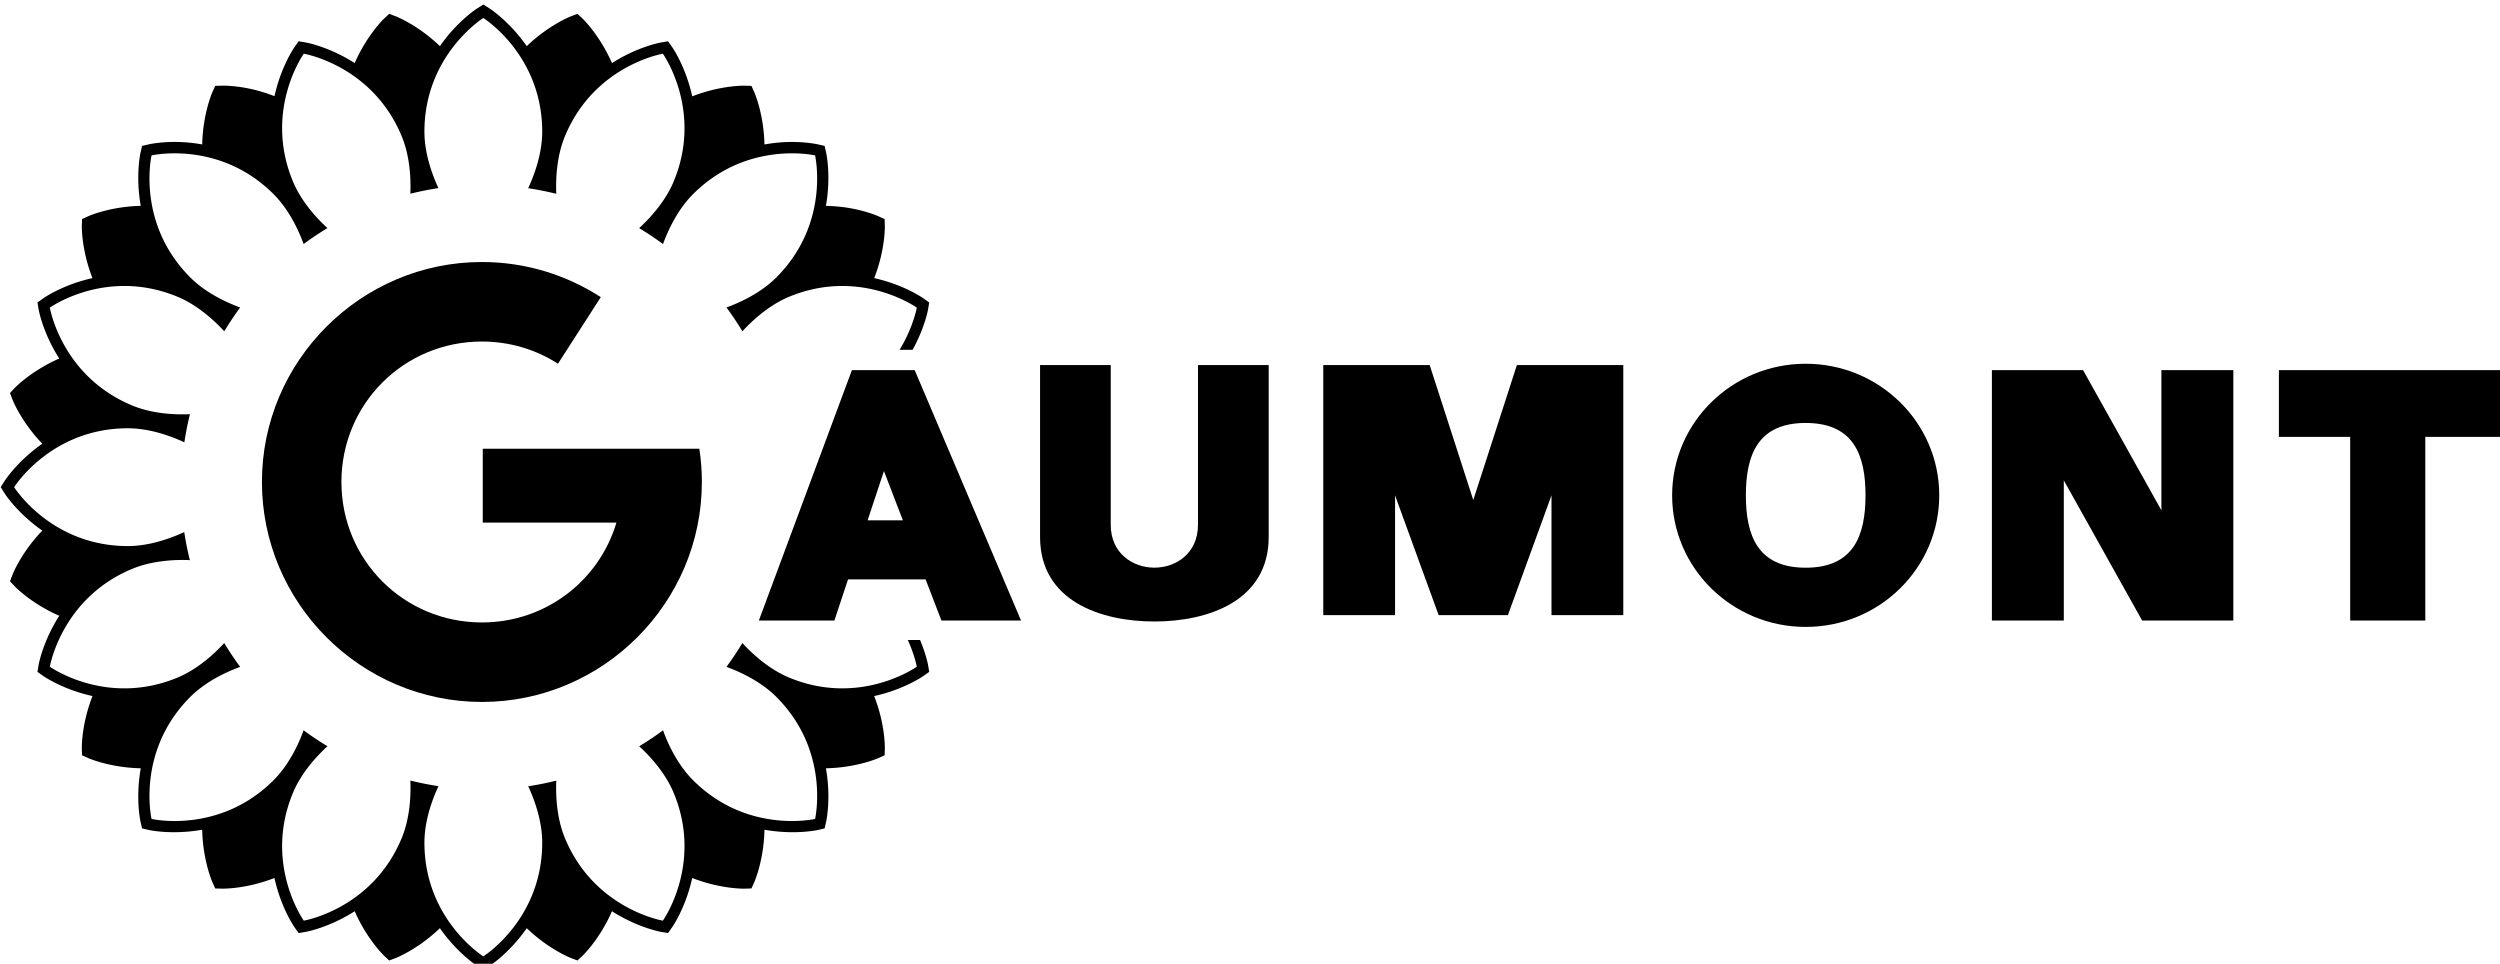
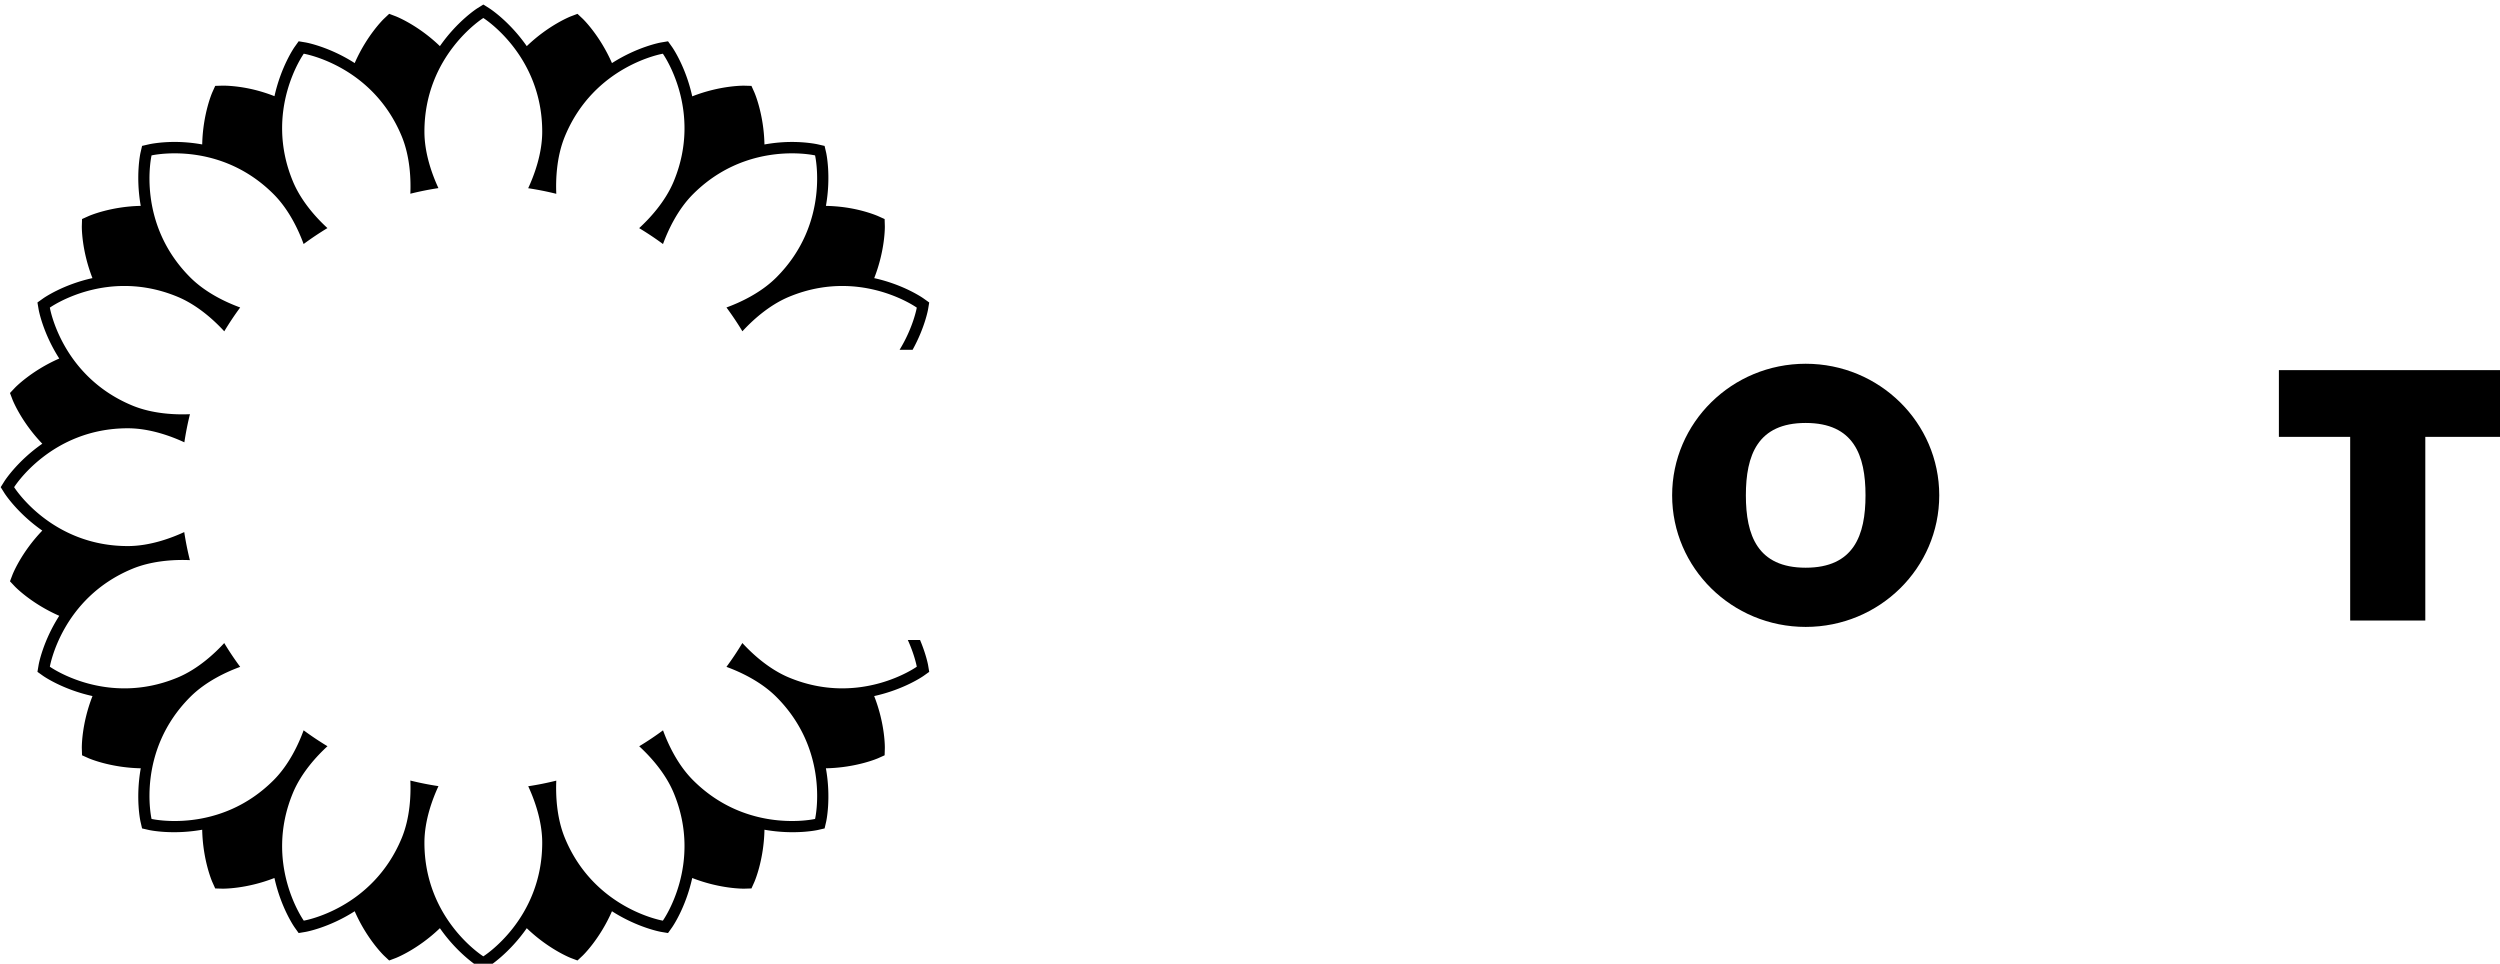
<svg xmlns="http://www.w3.org/2000/svg" xmlns:ns1="http://www.inkscape.org/namespaces/inkscape" xmlns:ns2="http://sodipodi.sourceforge.net/DTD/sodipodi-0.dtd" width="1000" height="385.492" viewBox="0 0 264.583 101.995" version="1.1" id="svg1300" ns1:version="0.92.2 (5c3e80d, 2017-08-06)" ns2:docname="Gaumont logo 1970.svg">
  <defs id="defs1294" />
  <ns2:namedview id="base" pagecolor="#ffffff" bordercolor="#666666" borderopacity="1.0" ns1:pageopacity="0.0" ns1:pageshadow="2" ns1:zoom="0.7" ns1:cx="466.36586" ns1:cy="192.77175" ns1:document-units="mm" ns1:current-layer="layer1" showgrid="false" showguides="true" ns1:guide-bbox="true" ns1:snap-object-midpoints="true" ns1:window-width="1366" ns1:window-height="705" ns1:window-x="-8" ns1:window-y="-8" ns1:window-maximized="1" ns1:snap-smooth-nodes="true" units="px" fit-margin-top="0" fit-margin-left="0" fit-margin-right="0" fit-margin-bottom="0" />
  <g ns1:label="Layer 1" ns1:groupmode="layer" id="layer1" transform="translate(-6.666,-186.545)">
    <g id="g1655" transform="matrix(1.436,0,0,1.436,-38.982,-111.882)" style="stroke-width:0.696">
      <path ns1:connector-curvature="0" id="path1562" transform="scale(0.265)" d="m 254.379,785.482 -1.684,1.051 c 0,0 -5.5,3.49 -10.398,10.518 -6.175,-5.937 -12.252,-8.285 -12.252,-8.285 l -1.855,-0.703 -1.441,1.359 c 0,0 -4.717,4.494 -8.15,12.342 -7.214,-4.618 -13.629,-5.736 -13.629,-5.736 l -1.957,-0.328 -1.152,1.615 c 0,0 -3.733,5.312 -5.572,13.654 -2.552,-1.003 -4.953,-1.676 -7.021,-2.105 -4.339,-0.901 -7.475,-0.822 -7.475,-0.822 l -1.986,0.06 -0.814,1.809 c 0,0 -2.625,5.939 -2.803,14.48 -2.7,-0.487 -5.186,-0.678 -7.299,-0.695 -4.431,-0.038 -7.49,0.654 -7.49,0.654 l -1.936,0.445 -0.445,1.936 c 0,0 -1.418,6.336 0.076,14.748 -8.557,0.173 -14.514,2.844 -14.514,2.844 l -1.811,0.814 -0.061,1.986 c 0,0 -0.152,6.489 2.955,14.447 -8.358,1.84 -13.682,5.621 -13.682,5.621 l -1.617,1.152 0.33,1.957 c 0,0 1.118,6.419 5.736,13.633 -7.847,3.433 -12.342,8.145 -12.342,8.145 l -1.363,1.447 0.707,1.855 c 0,0 2.347,6.074 8.283,12.248 -7.028,4.898 -10.516,10.4 -10.516,10.4 l -1.053,1.682 1.053,1.682 c 0,0 3.489,5.501 10.516,10.398 -5.935,6.174 -8.283,12.25 -8.283,12.25 l -0.707,1.855 1.363,1.447 c 0,0 4.495,4.712 12.342,8.145 -4.618,7.214 -5.736,13.631 -5.736,13.631 l -0.33,1.959 1.617,1.152 c 0,0 5.328,3.744 13.693,5.58 -3.122,7.977 -2.967,14.49 -2.967,14.49 l 0.061,1.986 1.811,0.812 c 0,0 5.955,2.635 14.52,2.803 -1.506,8.432 -0.082,14.789 -0.082,14.789 l 0.445,1.934 1.934,0.445 c 0,0 6.356,1.423 14.789,-0.084 0.169,8.564 2.807,14.52 2.807,14.52 l 0.812,1.814 1.982,0.057 c 0,0 6.513,0.154 14.49,-2.967 1.836,8.368 5.582,13.697 5.582,13.697 l 1.152,1.615 1.957,-0.328 c 0,0 6.417,-1.118 13.631,-5.736 3.434,7.849 8.148,12.344 8.148,12.344 l 1.441,1.357 1.855,-0.701 c 0,0 6.077,-2.349 12.252,-8.287 4.898,7.028 10.398,10.516 10.398,10.516 l 1.684,1.053 1.682,-1.053 c 0,0 5.499,-3.488 10.396,-10.514 6.175,5.937 12.252,8.285 12.252,8.285 l 1.855,0.701 1.443,-1.357 c 0,0 4.715,-4.495 8.148,-12.344 7.214,4.618 13.631,5.736 13.631,5.736 l 1.959,0.328 1.15,-1.617 c 0,0 3.746,-5.329 5.582,-13.695 7.978,3.122 14.49,2.967 14.49,2.967 l 1.98,-0.061 0.814,-1.809 c 0,0 2.635,-5.958 2.805,-14.521 8.433,1.506 14.789,0.084 14.789,0.084 l 1.936,-0.445 0.445,-1.934 c 0,0 1.422,-6.357 -0.084,-14.789 8.564,-0.168 14.521,-2.803 14.521,-2.803 l 1.811,-0.814 0.06,-1.984 c 0,0 0.155,-6.512 -2.967,-14.488 8.365,-1.836 13.693,-5.582 13.693,-5.582 l 1.617,-1.152 -0.328,-1.957 c 0,0 -0.526,-2.876 -2.223,-6.91 h -3.406 c 1.945,4.276 2.498,7.436 2.498,7.436 0,0 -15.733,11.212 -35.475,3.035 -5.79,-2.398 -10.468,-6.834 -13.035,-9.629 a 84.179,84.179 0 0 1 -4.426,6.633 c 3.565,1.302 9.448,3.928 13.877,8.357 15.109,15.109 10.771,33.936 10.771,33.936 0,0 -18.826,4.338 -33.936,-10.771 -4.428,-4.428 -7.052,-10.307 -8.355,-13.873 a 84.179,84.179 0 0 1 -6.621,4.432 c 2.796,2.569 7.221,7.242 9.615,13.024 8.177,19.741 -3.035,35.477 -3.035,35.477 0,0 -19.053,-3.198 -27.23,-22.939 -2.393,-5.779 -2.57,-12.209 -2.41,-16.004 a 84.179,84.179 0 0 1 -7.807,1.564 c 1.6,3.447 3.893,9.449 3.893,15.697 0,21.368 -16.379,31.613 -16.379,31.613 0,0 -16.381,-10.245 -16.381,-31.613 0,-6.269 2.306,-12.288 3.906,-15.729 a 84.179,84.179 0 0 1 -7.82,-1.555 c 0.161,3.792 -0.013,10.235 -2.412,16.025 -8.177,19.741 -27.229,22.939 -27.229,22.939 0,0 -11.212,-15.735 -3.035,-35.477 2.398,-5.79 6.832,-10.467 9.627,-13.033 a 84.179,84.179 0 0 1 -6.633,-4.426 c -1.303,3.565 -3.928,9.448 -8.357,13.877 -15.109,15.11 -33.936,10.771 -33.936,10.771 0,0 -4.338,-18.826 10.771,-33.936 4.428,-4.428 10.311,-7.055 13.877,-8.357 a 84.179,84.179 0 0 1 -4.436,-6.621 c -2.57,2.796 -7.242,7.223 -13.023,9.617 -19.741,8.177 -35.475,-3.035 -35.475,-3.035 0,0 3.196,-19.053 22.938,-27.23 4.969,-2.058 10.46,-2.482 14.314,-2.459 0.619,0.004 1.164,0.022 1.689,0.045 a 84.179,84.179 0 0 1 -1.564,-7.803 c -3.447,1.6 -9.45,3.891 -15.697,3.891 -21.368,0 -31.613,-16.379 -31.613,-16.379 0,0 10.245,-16.379 31.613,-16.379 6.269,0 12.29,2.306 15.73,3.906 a 84.179,84.179 0 0 1 1.553,-7.822 c -3.792,0.161 -10.235,-0.011 -16.025,-2.41 -19.741,-8.177 -22.938,-27.229 -22.938,-27.229 0,0 8.127,-5.794 20.029,-6.016 4.657,-0.087 9.893,0.679 15.445,2.979 5.79,2.398 10.468,6.832 13.035,9.627 a 84.179,84.179 0 0 1 4.426,-6.631 c -3.565,-1.302 -9.449,-3.928 -13.879,-8.357 -15.109,-15.11 -10.771,-33.936 -10.771,-33.936 0,0 2.648,-0.61 6.754,-0.576 6.843,0.057 17.738,1.904 27.182,11.348 4.428,4.428 7.054,10.309 8.357,13.875 a 84.179,84.179 0 0 1 6.621,-4.434 c -2.796,-2.57 -7.221,-7.244 -9.615,-13.025 -8.177,-19.741 3.035,-35.473 3.035,-35.473 0,0 19.051,3.196 27.229,22.938 2.394,5.778 2.572,12.209 2.412,16.004 a 84.179,84.179 0 0 1 7.807,-1.564 c -1.6,-3.447 -3.893,-9.45 -3.893,-15.697 0,-21.368 16.381,-31.613 16.381,-31.613 0,0 16.379,10.245 16.379,31.613 0,6.269 -2.306,12.288 -3.906,15.729 a 84.179,84.179 0 0 1 7.82,1.555 c -0.162,-3.792 0.012,-10.235 2.41,-16.025 8.177,-19.741 27.23,-22.938 27.23,-22.938 0,0 11.212,15.731 3.035,35.473 -2.398,5.79 -6.832,10.468 -9.627,13.035 a 84.179,84.179 0 0 1 6.631,4.426 c 1.303,-3.566 3.929,-9.448 8.357,-13.877 9.443,-9.443 20.34,-11.291 27.184,-11.348 4.106,-0.034 6.752,0.576 6.752,0.576 0,0 4.338,18.826 -10.771,33.936 -4.428,4.428 -10.307,7.052 -13.873,8.355 a 84.179,84.179 0 0 1 4.434,6.621 c 2.569,-2.796 7.242,-7.221 13.023,-9.615 5.552,-2.3 10.788,-3.065 15.445,-2.979 11.902,0.222 20.029,6.014 20.029,6.014 0,0 -0.939,5.425 -4.779,11.721 h 3.619 c 3.407,-6.161 4.291,-11.193 4.291,-11.193 l 0.328,-1.959 -1.617,-1.152 c 0,0 -5.322,-3.781 -13.682,-5.621 3.107,-7.958 2.955,-14.447 2.955,-14.447 l -0.06,-1.986 -1.811,-0.814 c 0,0 -2.866,-1.279 -7.219,-2.107 -2.076,-0.395 -4.551,-0.691 -7.295,-0.74 1.493,-8.41 0.076,-14.744 0.076,-14.744 l -0.447,-1.936 -1.934,-0.445 c 0,0 -3.059,-0.691 -7.49,-0.654 -2.113,0.015 -4.601,0.21 -7.301,0.697 -0.177,-8.54 -2.803,-14.477 -2.803,-14.477 l -0.814,-1.814 -1.98,-0.057 c 0,0 -6.511,-0.155 -14.488,2.967 -1.835,-8.368 -5.584,-13.697 -5.584,-13.697 l -1.15,-1.615 -1.959,0.328 c 0,0 -6.417,1.119 -13.631,5.736 -3.432,-7.848 -8.145,-12.344 -8.145,-12.344 l -1.447,-1.357 -1.855,0.703 c 0,0 -6.075,2.347 -12.25,8.283 -4.898,-7.027 -10.398,-10.516 -10.398,-10.516 z" style="color:#000000;font-style:normal;font-variant:normal;font-weight:normal;font-stretch:normal;font-size:medium;line-height:normal;font-family:sans-serif;font-variant-ligatures:normal;font-variant-position:normal;font-variant-caps:normal;font-variant-numeric:normal;font-variant-alternates:normal;font-feature-settings:normal;text-indent:0;text-align:start;text-decoration:none;text-decoration-line:none;text-decoration-style:solid;text-decoration-color:#000000;letter-spacing:normal;word-spacing:normal;text-transform:none;writing-mode:lr-tb;direction:ltr;text-orientation:mixed;dominant-baseline:auto;baseline-shift:baseline;text-anchor:start;white-space:normal;shape-padding:0;clip-rule:nonzero;display:inline;overflow:visible;visibility:visible;opacity:1;isolation:auto;mix-blend-mode:normal;color-interpolation:sRGB;color-interpolation-filters:linearRGB;solid-color:#000000;solid-opacity:1;vector-effect:none;fill:#000000;fill-opacity:1;fill-rule:nonzero;stroke:none;stroke-width:7.014;stroke-linecap:butt;stroke-linejoin:miter;stroke-miterlimit:4;stroke-dasharray:none;stroke-dashoffset:0;stroke-opacity:1;color-rendering:auto;image-rendering:auto;shape-rendering:auto;text-rendering:auto;enable-background:accumulate" />
-       <path style="color:#000000;font-style:normal;font-variant:normal;font-weight:normal;font-stretch:normal;font-size:medium;line-height:normal;font-family:sans-serif;font-variant-ligatures:normal;font-variant-position:normal;font-variant-caps:normal;font-variant-numeric:normal;font-variant-alternates:normal;font-feature-settings:normal;text-indent:0;text-align:start;text-decoration:none;text-decoration-line:none;text-decoration-style:solid;text-decoration-color:#000000;letter-spacing:normal;word-spacing:normal;text-transform:none;writing-mode:lr-tb;direction:ltr;text-orientation:mixed;dominant-baseline:auto;baseline-shift:baseline;text-anchor:start;white-space:normal;shape-padding:0;clip-rule:nonzero;display:inline;overflow:visible;visibility:visible;opacity:1;isolation:auto;mix-blend-mode:normal;color-interpolation:sRGB;color-interpolation-filters:linearRGB;solid-color:#000000;solid-opacity:1;vector-effect:none;fill:#000000;fill-opacity:1;fill-rule:nonzero;stroke:none;stroke-width:6.477;stroke-linecap:butt;stroke-linejoin:miter;stroke-miterlimit:4;stroke-dasharray:none;stroke-dashoffset:0;stroke-opacity:1;color-rendering:auto;image-rendering:auto;shape-rendering:auto;text-rendering:auto;enable-background:accumulate" d="m 67.304,227.129 c -8.919,0 -16.212,7.292 -16.212,16.211 0,8.919 7.293,16.212 16.212,16.212 8.919,0 16.212,-7.293 16.212,-16.212 0,-0.832 -0.064,-1.65 -0.186,-2.449 H 67.367 v 5.442 h 9.853 c -1.273,4.275 -5.207,7.36 -9.917,7.36 -5.752,0 -10.352,-4.601 -10.352,-10.353 0,-5.752 4.6,-10.351 10.352,-10.351 2.073,0 3.995,0.6 5.608,1.634 l 3.155,-4.905 c -2.531,-1.637 -5.54,-2.589 -8.763,-2.589 z" id="path1564" ns1:connector-curvature="0" />
-       <path ns1:connector-curvature="0" id="rect1572" d="m 129.312,234.726 v 18.428 h 5.292 v -8.825 l 3.213,8.825 h 5.103 l 3.213,-8.825 v 8.825 h 5.292 v -18.428 h -7.843 l -3.213,9.945 -3.213,-9.945 z" style="opacity:1;fill:#000000;fill-opacity:1;stroke:none;stroke-width:1.856;stroke-linecap:butt;stroke-linejoin:miter;stroke-miterlimit:4;stroke-dasharray:none;stroke-opacity:0.407" />
-       <path ns1:connector-curvature="0" id="rect1583" transform="scale(0.265)" d="m 673.928,887.154 v 69.65 h 20 v -38.988 l 21.787,38.988 h 20 5.357 V 887.154 h -20 v 38.99 L 699.285,887.154 h -5.357 -14.643 z" style="opacity:1;fill:#000000;fill-opacity:1;stroke:none;stroke-width:7.014;stroke-linecap:butt;stroke-linejoin:miter;stroke-miterlimit:4;stroke-dasharray:none;stroke-opacity:0.407" />
      <path ns1:connector-curvature="0" id="rect1587" transform="scale(0.265)" d="m 753.746,887.154 v 18.572 h 19.826 v 51.078 h 20.893 v -51.078 h 22.086 V 887.154 h -22.086 -20.893 z" style="opacity:1;fill:#000000;fill-opacity:1;stroke:none;stroke-width:7.014;stroke-linecap:butt;stroke-linejoin:miter;stroke-miterlimit:4;stroke-dasharray:none;stroke-opacity:0.407" />
-       <path ns1:connector-curvature="0" id="rect1608" transform="scale(0.265)" d="m 356.885,887.154 -25.883,69.65 h 21.008 l 3.791,-11.436 h 21.58 l 4.398,11.436 h 22.143 L 374.34,887.154 Z m 8.906,28.074 5.271,13.711 h -9.816 z" style="opacity:1;fill:#000000;fill-opacity:1;stroke:none;stroke-width:7.014;stroke-linecap:butt;stroke-linejoin:miter;stroke-miterlimit:4;stroke-dasharray:none;stroke-opacity:0.407" />
-       <path ns1:connector-curvature="0" id="rect1619" d="m 108.441,234.726 v 12.669 c 0,4.724 4.48,6.228 8.425,6.228 3.945,0 8.425,-1.503 8.425,-6.228 v -12.669 h -5.211 v 11.769 c 0,2.12 -1.642,3.16 -3.215,3.16 -1.572,0 -3.215,-1.04 -3.215,-3.16 v -11.769 z" style="opacity:1;fill:#000000;fill-opacity:1;stroke:none;stroke-width:1.856;stroke-linecap:butt;stroke-linejoin:miter;stroke-miterlimit:4;stroke-dasharray:none;stroke-opacity:0.407" ns2:nodetypes="csssccssscc" />
      <path ns2:nodetypes="ccccczzzzz" ns1:connector-curvature="0" id="path1631" transform="scale(0.265)" d="m 622.143,885.385 c -20.514,-1.5e-4 -37.143,16.384 -37.143,36.596 5.6e-4,20.21 16.63,36.594 37.143,36.594 20.513,1.5e-4 37.142,-16.383 37.143,-36.594 5.4e-4,-20.211 -16.629,-36.596 -37.143,-36.596 z m 0,16.465 c 13.399,0 16.638,9.013 16.637,20.13 -4.3e-4,11.117 -3.238,20.128 -16.637,20.128 -13.399,0 -16.637,-9.011 -16.637,-20.128 -4.4e-4,-11.117 3.238,-20.13 16.637,-20.13 z" style="opacity:1;fill:#000000;fill-opacity:1;stroke:none;stroke-width:7.014;stroke-linecap:butt;stroke-linejoin:miter;stroke-miterlimit:4;stroke-dasharray:none;stroke-opacity:0.407" />
    </g>
  </g>
</svg>